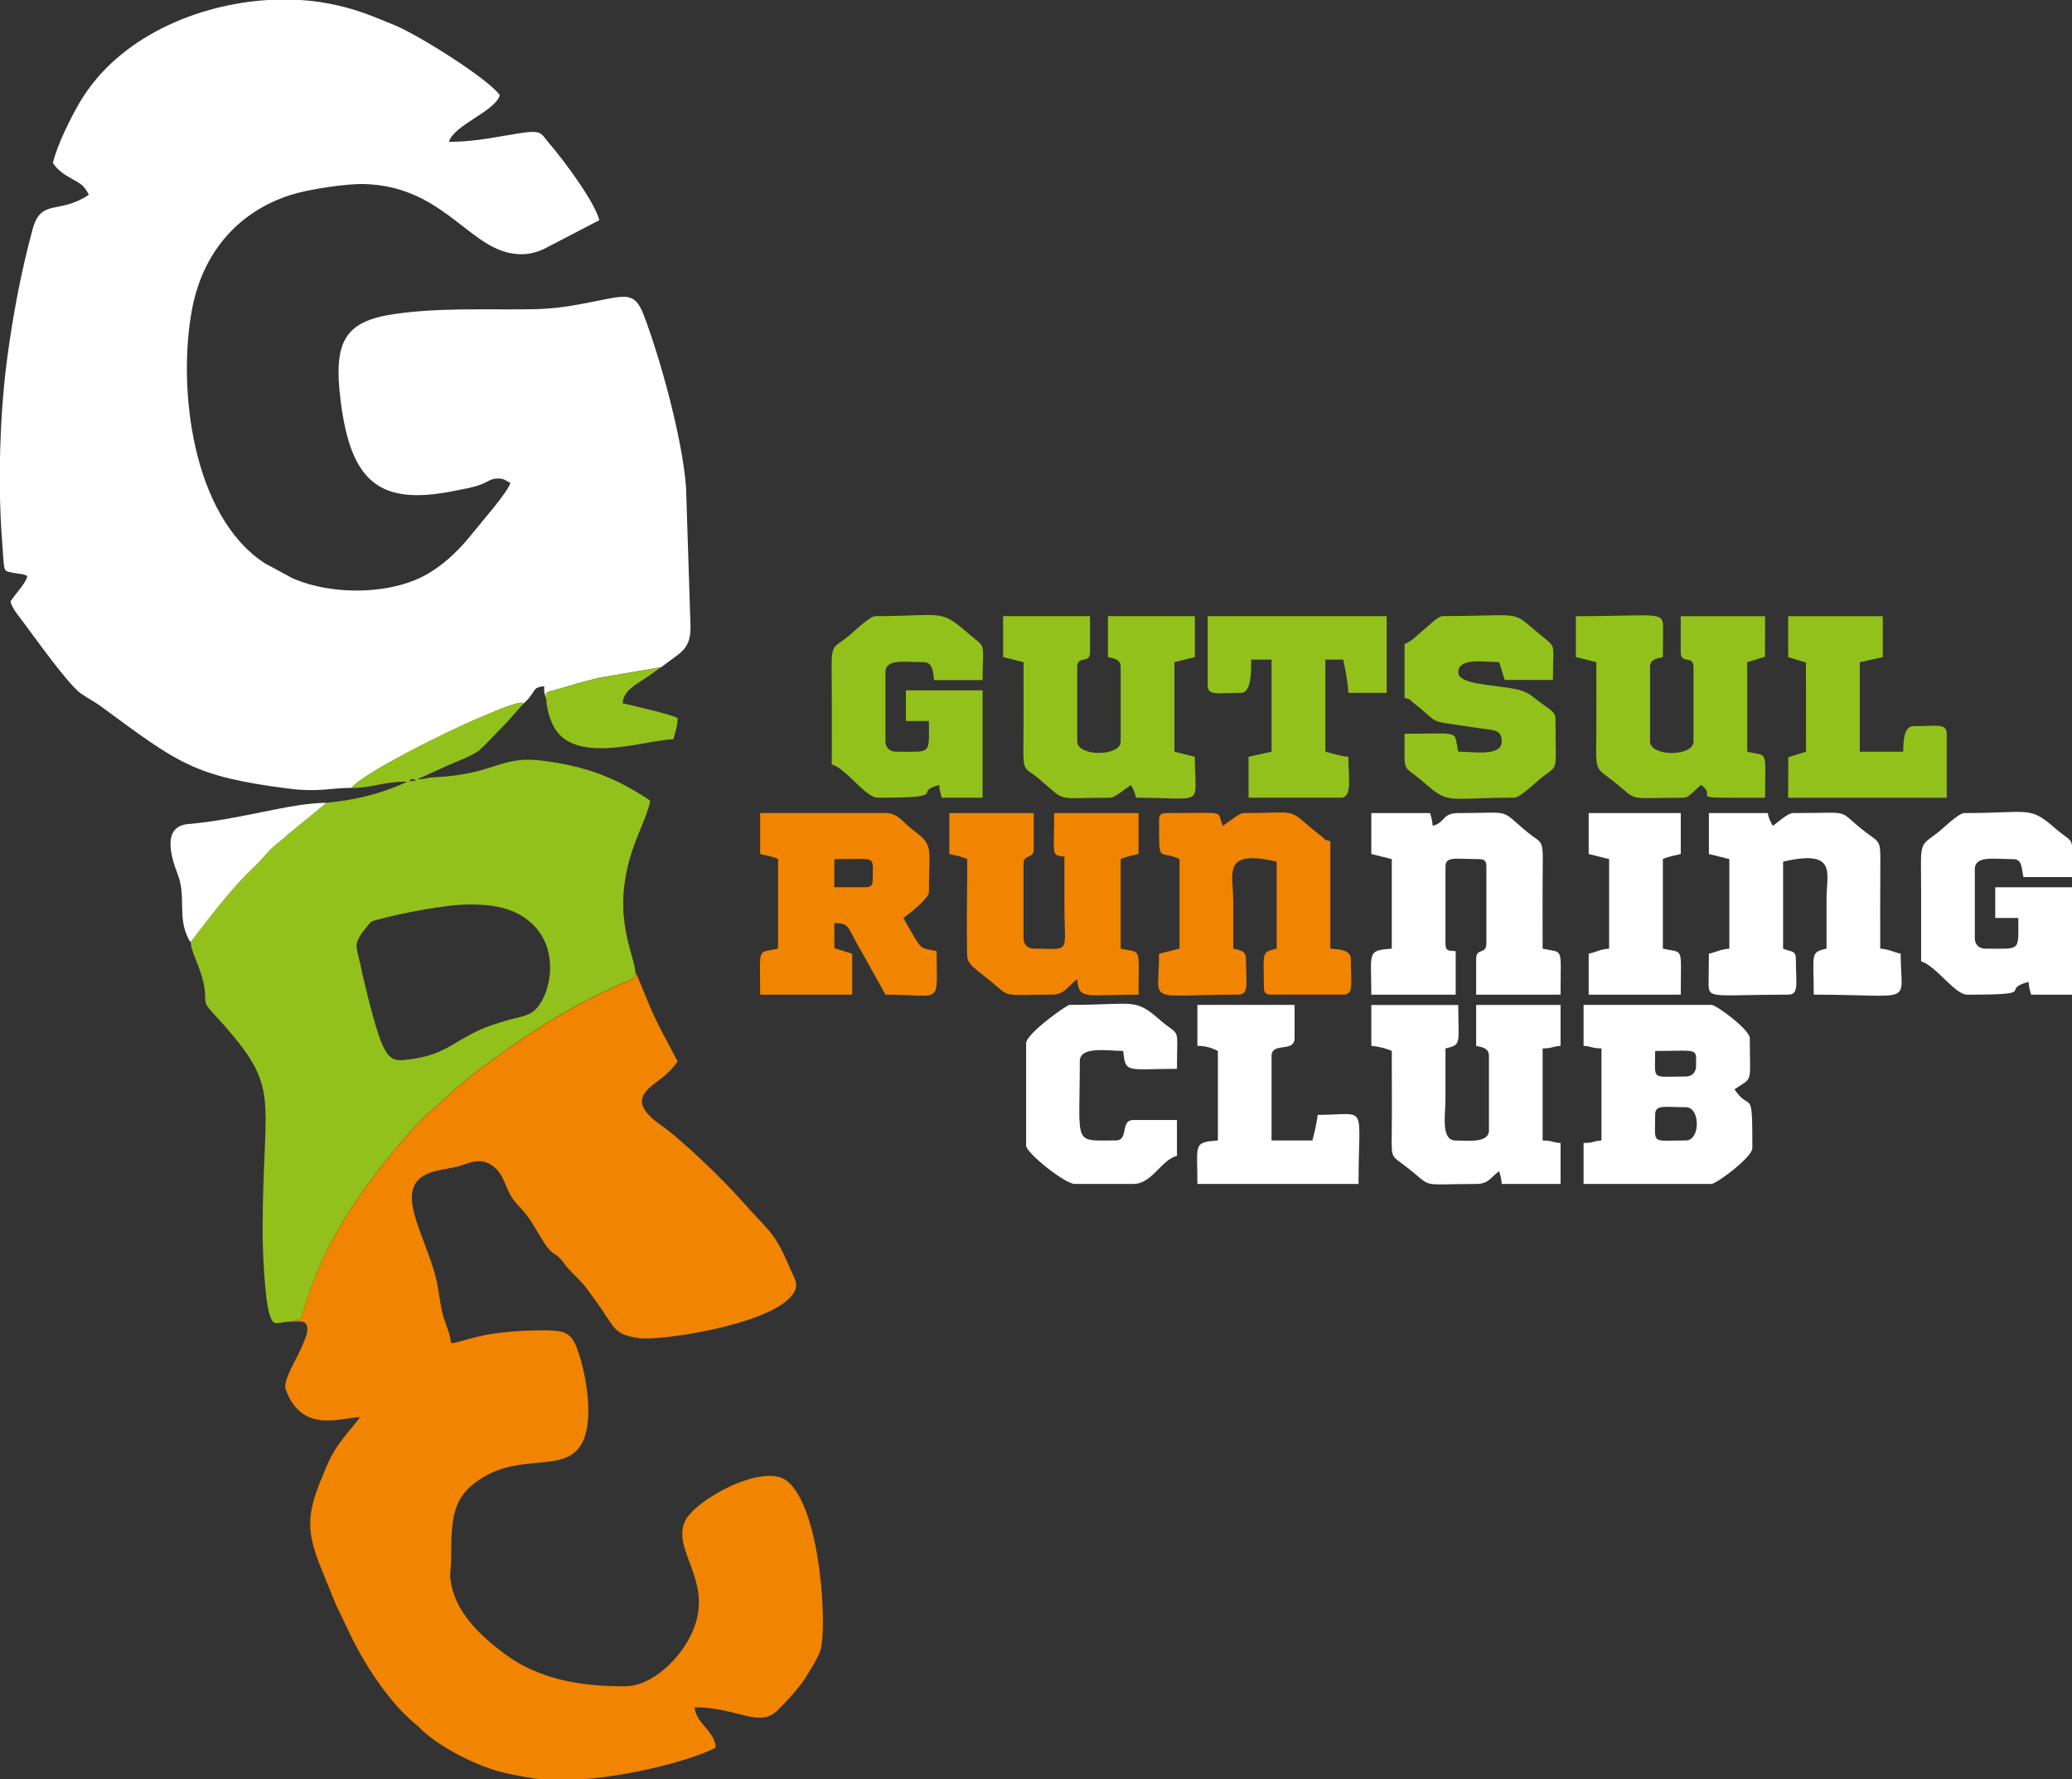
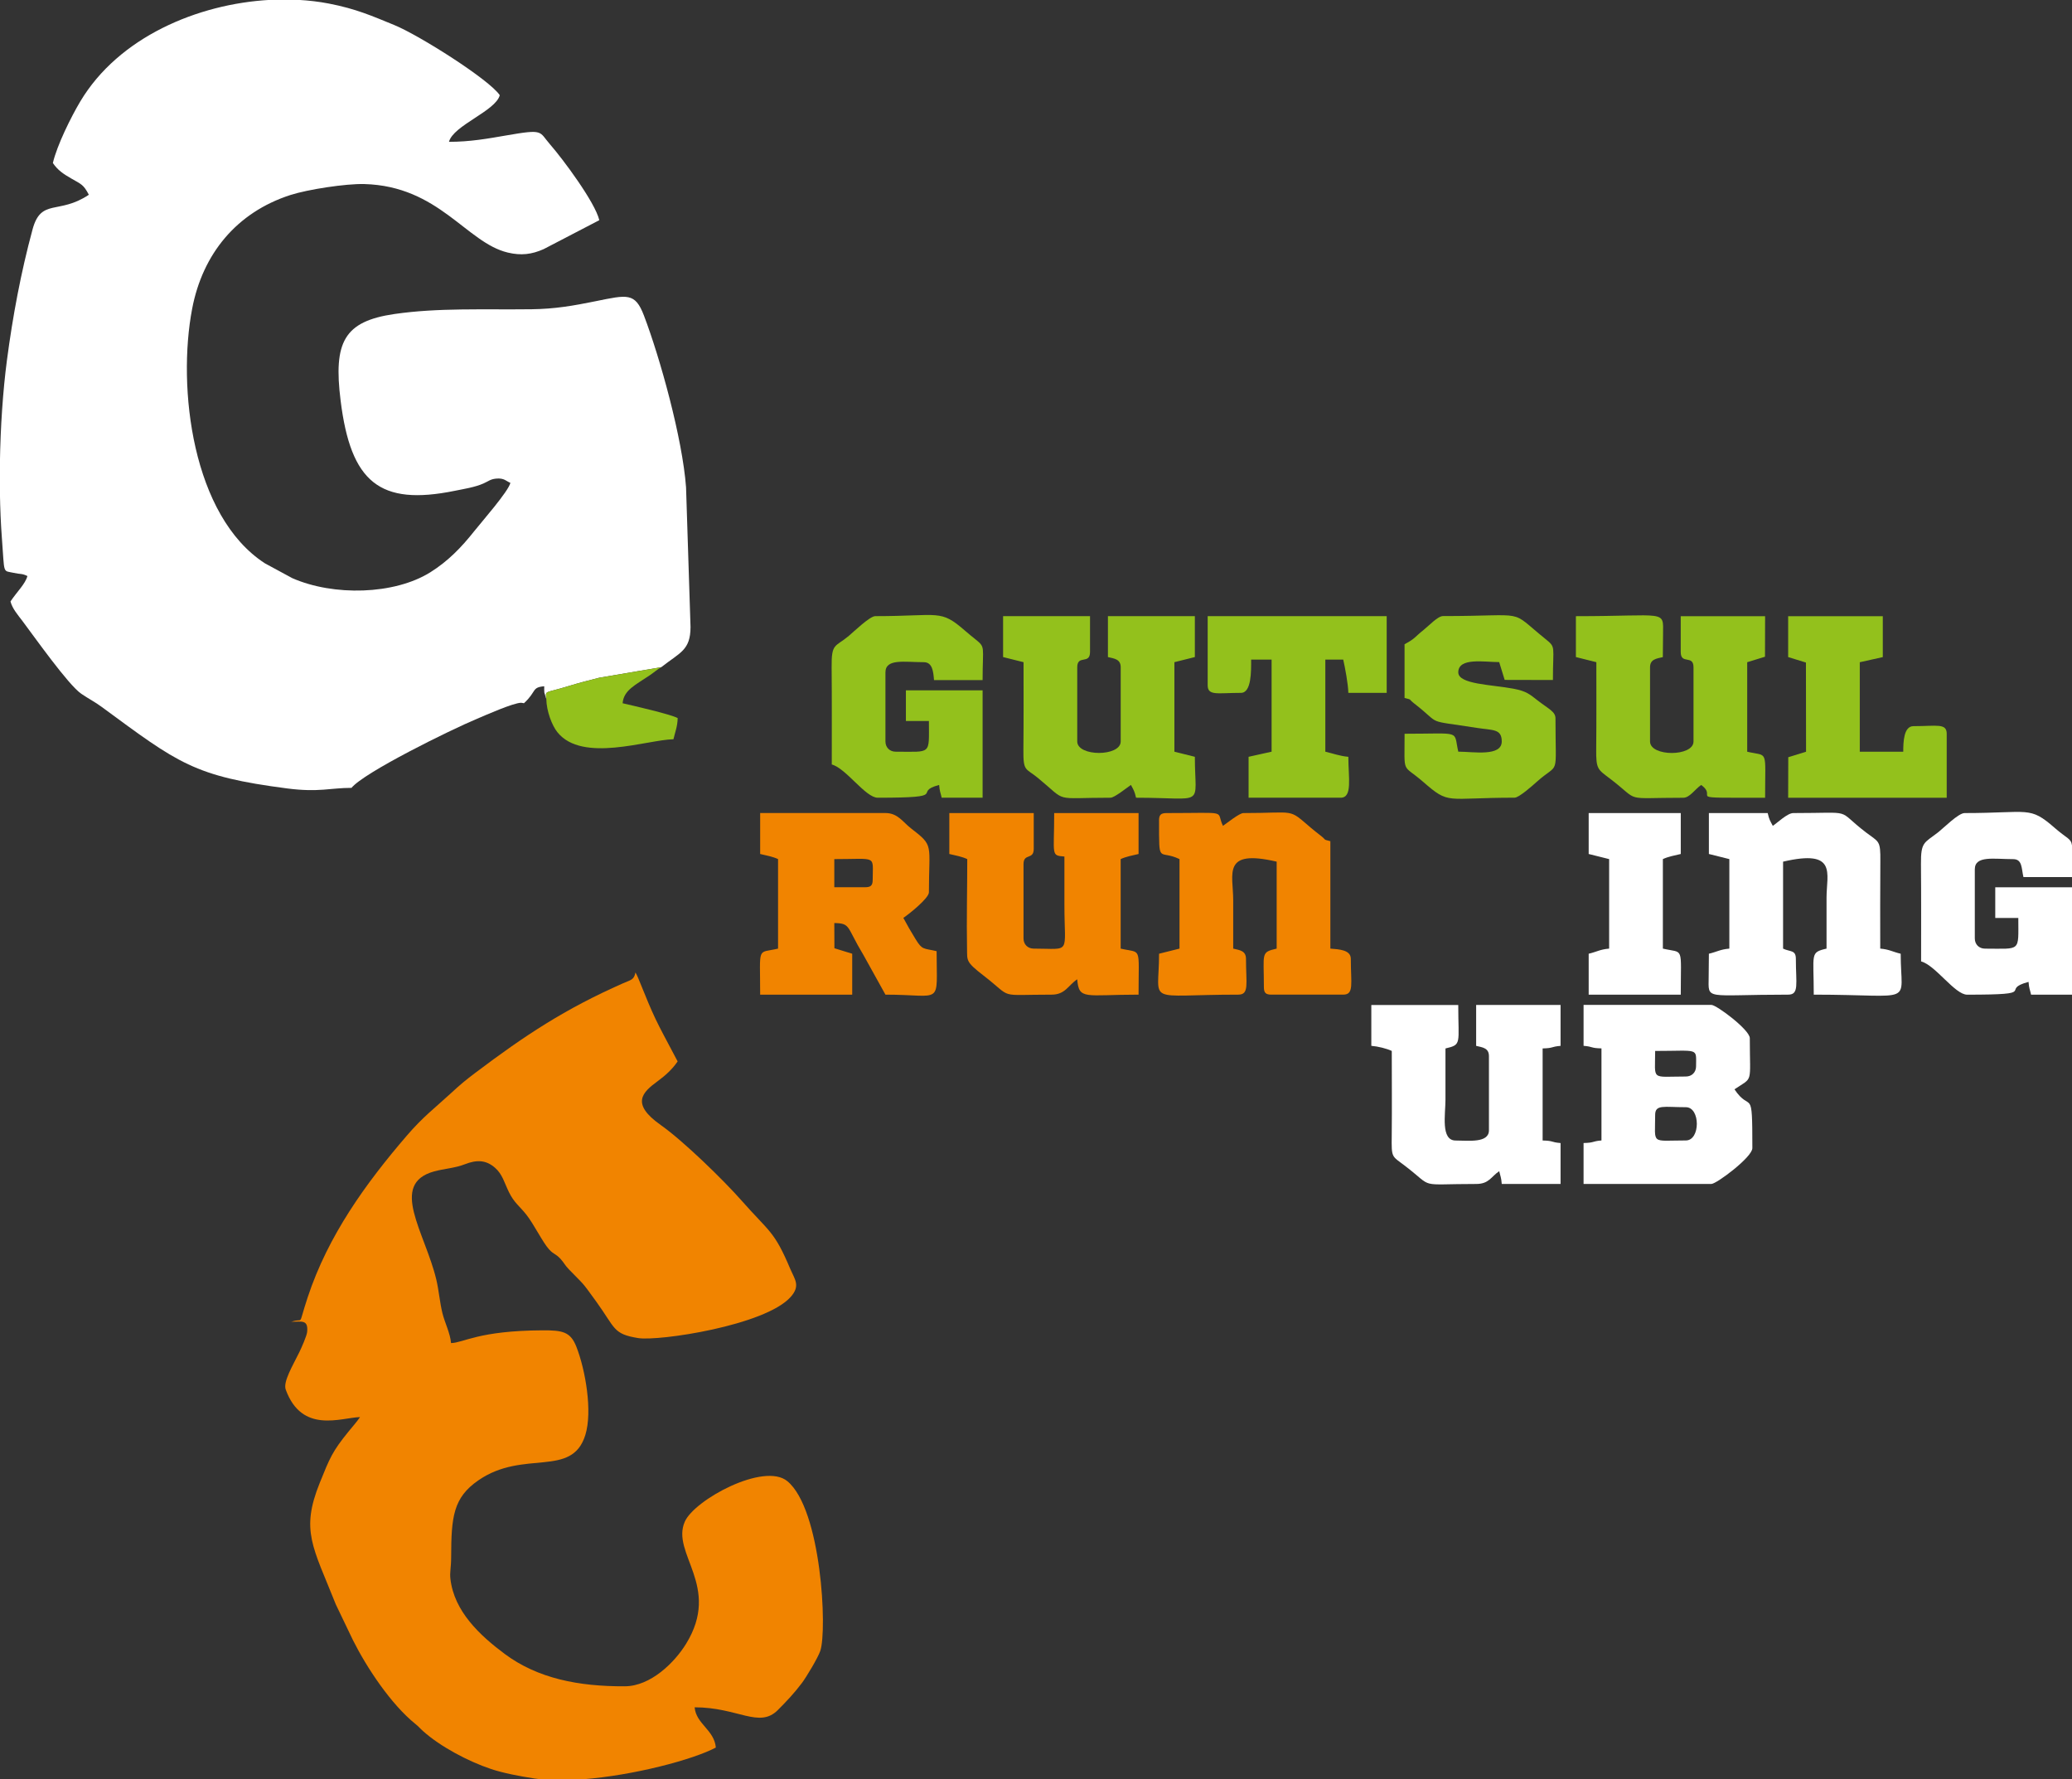
<svg xmlns="http://www.w3.org/2000/svg" id="Layer_2" data-name="Layer 2" viewBox="0 0 559.16 480.06">
  <rect x="0" y="0" width="559.16" height="480.06" fill="#333333" stroke="none" />
  <defs>
    <style>
      .cls-1 {
        fill: #fff;
      }

      .cls-1, .cls-2, .cls-3 {
        fill-rule: evenodd;
      }

      .cls-2 {
        fill: #f18400;
      }

      .cls-3 {
        fill: #93c11c;
      }
    </style>
  </defs>
  <g id="Layer_1-2" data-name="Layer 1">
    <g>
      <path class="cls-1" d="M94.83,212.6c3.32-4.15,26.63-15.63,33.93-18.68,1.98-.83,9.81-4.33,11.9-4.31l.74.12c3.46-3.17,2.02-4.29,5.47-4.57,0,.43-.03,1.3.03,1.69l.53,1.73c-.2-2.44-.65-1.41,6.22-3.54,2.62-.81,5.41-1.52,8.07-2.19l16.73-2.84c5.08-3.99,7.88-4.54,7.9-10.83l-1.21-37.71c-.97-13.19-7.02-34.95-11.37-46.35-2.39-6.23-4.45-5.59-13.02-3.85-6.11,1.24-11.01,2.09-17.26,2.17-13.23.16-25.15-.43-37.01,1.28-13.68,1.98-16.53,7.6-14.56,23.37,2.74,22.04,10.52,28.47,30.83,24.33,2.41-.49,5.38-.94,7.73-1.98,1.4-.62,1.83-1.14,3.36-1.3,2.27-.24,2.82.75,3.9,1.14-.55,2.33-7.8,10.56-9.79,13.07-3.45,4.36-7.07,8.08-11.81,11.05-9.77,6.11-26.17,6.46-37.26,1.59l-7.41-4.01c-19.57-12.7-23.7-47.34-19.61-68.71,2.82-14.72,11.95-25.95,26.5-30.65,4.69-1.51,14.96-3.09,19.94-2.96,20.17.55,27.53,15.8,38.71,18.48,3.64.87,6.48.5,9.68-.91l15.04-7.82c-1.12-4.82-9.9-16.58-13.28-20.44-3.08-3.53-1.55-4.21-11.87-2.42-4.91.85-9.75,1.72-15.42,1.72,1.18-4.46,12.57-8.28,13.71-12.58-2.79-4.18-21.71-16.17-28.49-18.94-5.85-2.39-10.26-4.37-17.65-5.79-2.63-.51-5.38-.83-8.2-.99h-7.64c-19.6,1.06-40.88,10.09-51.22,27.4-2.52,4.22-6.29,11.84-7.4,16.61,1.28,1.91,2.79,2.93,4.96,4.18,2.78,1.6,3.29,1.62,4.75,4.39-8.17,5.47-12.89.82-15.2,9.37-3.12,11.52-5.34,23.35-6.92,35.37-1.07,8.17-1.73,17.88-1.88,27.49v8.25c.07,4.21.24,8.3.53,12.14.76,9.99.13,8.71,3.18,9.39,1.99.44,2.13.1,3.71.86-.58,2.16-2.76,4.15-4.57,6.86.52,1.98,2.04,3.69,3.26,5.31,3,3.97,12.32,17.19,15.84,19.59,2.03,1.39,3.62,2.15,5.56,3.58,20.66,15.19,24.81,18.7,50.04,21.97,8.5,1.1,11.66-.16,17.27-.16" />
      <path class="cls-2" d="M78.52,356.62c2.89,0,4.69-.68,4.37,2.73-.1,1.07-1.56,4.36-2.11,5.47-1.77,3.63-4.44,7.99-3.67,10.1,4.38,12.05,14.97,7.54,20.05,7.42-.75,1.12-2.01,2.57-3.04,3.82-4.48,5.49-5.13,7.25-7.82,13.9-5.24,12.97-1.85,17.27,4.33,32.83l4.63,9.65c3.74,7.46,10.28,17.31,16.84,22.59.92.73,1.19,1.15,2.07,1.93,4.66,4.19,12.24,8.19,18.35,10.23,3.19,1.07,7.72,1.95,11.73,2.56.58.09,1.17.16,1.78.22h11.15c13.78-1.05,29.8-5.29,36-8.57-.4-4.76-5.34-6.36-5.72-10.86,11.7,0,17.42,5.79,22.45.74,2.44-2.45,4.34-4.45,6.46-7.25,1.19-1.56,4.38-6.87,5-8.72,1.9-5.62.31-38.17-8.89-45.78-6.28-5.2-25.1,5.03-27.68,10.93-3.79,8.61,9.9,17.4.36,32.93-3.08,5.02-9.52,11.44-16.53,11.48-12.41.06-23.5-2.08-32.45-8.75-6.67-4.98-13.63-11.45-14.63-20.24-.21-1.89.19-2.83.2-5.87.03-10.89.57-16.02,7.32-20.69,12.22-8.47,25.25-.53,28.89-12.25,1.98-6.37.03-17.55-2.4-23.77-1.6-4.1-3.73-4.5-9.24-4.47-17.21.09-21.22,3.37-24.6,3.44-.22-2.67-1.64-5.37-2.3-7.98-.72-2.84-.99-6.29-1.68-9.18-3.04-12.7-12.83-25.77-.61-29.15,2.75-.76,5.59-.87,8.35-1.95,3.18-1.24,5.69-1.16,8.11.96,2.02,1.77,2.47,3.94,3.74,6.54,1.43,2.94,2.87,3.77,4.73,6.13,2.03,2.57,4.42,7.49,6.1,9.33,1.37,1.5,1.73,1.08,3.12,2.6,1.01,1.11,1.07,1.59,2.29,2.85,4.23,4.4,3.1,2.79,7.34,8.66,5.22,7.22,4.48,8.74,11.32,9.84,5.57.89,34.18-3.38,41.1-11.05,2.78-3.08,1.15-4.76-.09-7.68-4.33-10.26-5.6-9.84-13.09-18.34-4.87-5.53-15.69-16.08-21.86-20.43-8.22-5.79-4.83-8.85-.88-11.76,2.2-1.62,4.04-3.28,5.46-5.39-6.36-12.01-6.02-11.09-10.65-22.5-.07-.16-.29-.64-.35-.77l-.39-.73c-.34,2.03-1.3,2.02-3.38,2.94-15.64,6.91-26.38,14-39.85,24.16-2.52,1.9-4.09,3.19-6.53,5.46-4.42,4.07-7.54,6.36-11.95,11.49-11.08,12.88-21.24,26.96-26.73,43.58-2.85,8.6-.78,5.28-4.53,6.67" />
-       <path class="cls-3" d="M94.83,212.6c5.62,0,8.57-1.72,14.9-1.72-.61.43.07.07-1.11.6-6.37,2.86-13.53,4.48-20.5,5.11l-10.43,8.54c-1.74,1.66-3.39,2.72-4.9,4.26-1.82,1.87-2.6,3.02-4.42,4.71-7.29,6.79-16.26,19.46-16.93,20.02.15,2.02,1.21,4.23,1.97,6.22,3.72,9.8.27,8.85,3.57,12.43,19.71,21.35,13.92,20.65,13.89,59.26,0,4.95.51,18.32,1.9,22.69,1.14,3.57,1.85,1.88,5.75,1.88,3.75-1.39,1.69,1.93,4.53-6.67,5.49-16.62,15.65-30.7,26.73-43.58,4.41-5.13,7.53-7.42,11.95-11.49,2.45-2.27,4.02-3.56,6.53-5.46,13.47-10.16,24.21-17.25,39.85-24.16,2.08-.92,3.04-.9,3.38-2.94-.7-6.18-7.2-16.8.2-35.77.91-2.32,3.59-8.5,3.76-10.53-9.15-6.12-17.12-9.2-28.72-10.72-12.03-1.58-12.65,3.62-29.56,4.44-2.57.12-2.1.5-4.58.56l8.25-3.76c2.22-.93,7.06-2.82,8.48-4.09,2.08-1.84,3.97-4,5.99-6.02,2.41-2.41,3.74-4.21,6.1-6.71l-.74-.12c-2.09-.03-9.92,3.48-11.9,4.31-7.3,3.05-30.61,14.53-33.93,18.68M110.87,210.31c.61-.61,2.17.91.64.29-.01,0-1.59.66-.64-.29ZM126.87,244.03c6.25,0,11.18.93,15.37,4.06,9.83,7.34,6.23,21.92,1.23,25.11-1.79,1.13-4.82,1.53-6.96,2.19-2.34.72-5,1.53-7.18,2.54-8.09,3.79-9.73,7.05-20.49,8.08-3.18.3-4.24-1.26-5.44-3.67-1.97-3.95-5.06-16.89-6.21-22.36-1.02-4.85-2.14-5.11,1.87-10.03,1.19-1.45,1.02-1.33,2.77-1.8,6.62-1.8,18.34-4.12,25.03-4.12Z" />
      <path class="cls-2" d="M205.14,230.41c1.64.38,3.47.73,4.83,1.38v24.15c-5.77,1.35-4.83-.97-4.83,12.42h24.84v-11.04l-4.8-1.48-.03-6.8c4.5.1,3.2.92,7.89,8.67l5.91,10.65c15.66,0,13.81,3.24,13.81-11.73-3.61-.84-3.85-.25-5.7-3.28-1.22-1.98-2.27-3.8-3.28-5.7,1.54-1.03,6.9-5.3,6.9-6.9,0-13.18,1.46-12.41-4.83-17.25-2.18-1.67-3.54-4.14-6.9-4.14h-33.81v11.04ZM233.43,239.38h-8.28v-7.59c11.71,0,10.36-1.17,10.36,5.52,0,1.59-.48,2.07-2.07,2.07Z" />
      <path class="cls-2" d="M256.2,230.41c1.65.38,3.47.73,4.83,1.38,0,7.99-.21,16.26-.06,24.21.07,3.19-.41,3.46,4.49,7.24,8.18,6.32,3.35,5.12,18.34,5.12,3.69,0,4.46-2.51,6.9-4.14.47,5.68,2.12,4.14,16.56,4.14,0-13.39.94-11.08-4.83-12.42v-24.15c1.36-.65,3.18-1,4.83-1.38v-11.04h-22.77c0,11.49-.96,11.42,2.76,11.73,0,4.37,0,8.74,0,13.11,0,13.52,1.98,11.73-8.28,11.73-1.62,0-2.76-1.14-2.76-2.76v-20.01c0-3.08,2.76-1.07,2.76-4.14v-9.66h-22.78v11.04Z" />
      <path class="cls-1" d="M461.17,230.41c1.9.44,3.62.94,5.52,1.38v24.15c-2.49.21-3.29.86-5.52,1.38,0,2.1-.04,4.18-.06,6.27-.05,6.43-1.24,4.77,21.46,4.77,3.01,0,2.07-2.92,2.07-9.66,0-2.46-1.52-1.83-3.45-2.76v-23.46c14.72-3.43,11.74,3.19,11.73,9.66,0,4.6,0,9.2,0,13.8-4.53,1.06-3.45,1.28-3.45,12.42,27.85,0,23.46,3.14,23.46-11.04-2.23-.52-3.03-1.17-5.52-1.38,0-7.83-.04-15.67.03-23.5.06-5.83-.36-5.16-3.88-7.85-8.46-6.47-2.62-5.22-19.62-5.22-1.57,0-4.29,2.63-5.52,3.45-.75-1.42-.96-1.63-1.38-3.45h-15.87v11.04Z" />
      <path class="cls-1" d="M427.35,282.17c2.68.22,1.8.62,4.83.69v24.84c-2.68.23-1.8.62-4.83.69v11.04h34.51c1.35,0,11.04-7.22,11.04-9.66,0-17.23-.39-9.24-4.83-15.87,5.16-3.45,4.14-1.23,4.14-13.8,0-2.25-8.99-8.97-10.35-8.97h-34.51v11.04ZM454.96,290.45c-9.59,0-8.29,1.25-8.29-6.9,12.02,0,11.04-.97,11.04,4.14,0,1.62-1.14,2.76-2.76,2.76ZM454.96,307.7c-9.59,0-8.29,1.26-8.29-6.9,0-2.88,2.4-2.07,8.29-2.07,3.94,0,3.94,8.97,0,8.97Z" />
      <path class="cls-2" d="M312.79,221.44c0,12.22-.19,7.61,5.52,10.35v24.15c-1.9.44-3.63.94-5.52,1.38,0,13.99-4.15,11.04,21.39,11.04,3,0,2.07-2.92,2.07-9.66,0-2.18-1.69-2.35-3.45-2.76,0-4.37,0-8.74,0-13.11,0-7.05-3.11-13.81,11.73-10.35v23.46c-4.35,1.01-3.45,1.12-3.45,10.35,0,1.59.48,2.07,2.07,2.07h19.32c3,0,2.07-2.92,2.07-9.66,0-2.43-3.18-2.57-5.52-2.76v-28.98c-2.23-.6-.85-.13-2.63-1.51-.89-.69-1.78-1.39-2.68-2.15-6.21-5.3-3.77-3.93-18.16-3.93-1.08,0-4.44,2.72-5.52,3.45-2.04-4.26,2.08-3.45-15.18-3.45-1.59,0-2.07.48-2.07,2.07" />
-       <path class="cls-1" d="M370.07,230.41c1.89.44,3.62.94,5.52,1.38v24.15c-6.81.57-5.52.77-5.52,12.42h22.77v-11.73c-1.95-.16-2.76.02-2.76-2.07v-20.7c0-2.94,2.65-2.07,8.97-2.07,1.59,0,2.07.48,2.07,2.07v20.7c0,3.07-2.76,1.07-2.76,4.14v9.66h22.78c0-13.39.94-11.08-4.84-12.42,0-7.83-.04-15.67.04-23.5.06-6.14-.55-4.97-3.96-7.77-8.1-6.66-3.71-5.3-18.85-5.3-4.39,0-3.34,2.5-6.9,3.45-.15-1.86-.32-1.87-.69-3.45h-15.87v11.04Z" />
      <path class="cls-3" d="M270.7,177.28c1.89.44,3.62.94,5.52,1.38,0,7.83.04,15.67-.04,23.5-.06,6.14.56,4.97,3.96,7.77,8.17,6.72,3.66,5.3,19.54,5.3,1.08,0,4.44-2.72,5.52-3.45.75,1.42.96,1.63,1.38,3.45,19.07,0,15.87,2.8,15.87-11.04-1.89-.44-3.62-.94-5.52-1.38v-24.15c1.9-.44,3.62-.94,5.52-1.38v-11.04h-23.46v11.04c1.75.41,3.45.57,3.45,2.76v20.01c0,4.13-11.73,4.13-11.73,0v-20.01c0-3.51,3.45-.63,3.45-4.14v-9.66h-23.46v11.04Z" />
      <path class="cls-3" d="M425.28,177.28c1.9.44,3.63.94,5.52,1.38,0,7.83.04,15.67-.04,23.5-.05,5.44.42,5.41,3.77,7.96,8.41,6.4,2.99,5.12,19.73,5.12,1.75,0,3.18-2.34,4.83-3.45,5.04,3.69-5.86,3.45,17.25,3.45,0-13.39.94-11.08-4.83-12.42v-24.15l4.8-1.48.03-10.94h-22.77v9.66c0,3.51,3.45.63,3.45,4.14v20.01c0,4.13-11.73,4.13-11.73,0v-20.01c0-2.19,1.7-2.35,3.45-2.76,0-2.1.04-4.18.06-6.27.05-6.59,1.06-4.77-23.52-4.77v11.04Z" />
      <path class="cls-1" d="M370.07,282.17c1.84.15,4.21.75,5.52,1.38,0,7.59.07,15.21-.01,22.8-.08,6.2-.03,5.44,3.55,8.18,8.16,6.23,3.01,4.91,19.24,4.91,3.47,0,4.01-1.97,6.21-3.45.37,1.57.54,1.59.69,3.45h15.87v-11.04c-2.68-.22-1.8-.62-4.84-.69v-24.84c3.04-.07,2.15-.47,4.84-.69v-11.04h-22.78v11.04c1.75.41,3.45.58,3.45,2.76v20.02c0,3.51-5.53,2.76-8.97,2.76-4.09,0-2.76-7.07-2.76-11.04,0-4.6,0-9.2,0-13.8,4.47-1.04,3.45-1.21,3.45-11.73h-23.46v11.04Z" />
      <path class="cls-1" d="M518.45,259.4c3.87,1.03,9.11,8.97,12.42,8.97,20.1,0,8.38-1.27,16.56-3.45.16,1.86.33,1.88.69,3.45h11.04v-28.98h-20.71v8.28h6.22c0,9.26.84,8.28-8.97,8.28-1.62,0-2.77-1.14-2.77-2.76v-18.63c0-3.8,5.1-2.76,10.36-2.76,2.5,0,2.21,2.49,2.76,4.83h13.11v-8.54c-.26-1.9-1.27-1.76-4.68-4.73-6.85-5.97-6.73-3.99-24.31-3.99-1.66,0-5.69,4.06-7.19,5.23-3.71,2.88-4.63,2.49-4.58,8.54.08,8.75.04,17.51.04,26.26" />
      <path class="cls-3" d="M224.46,206.26c3.87,1.03,9.11,8.97,12.42,8.97,20.07,0,8.99-1.43,16.56-3.45.16,1.86.33,1.88.69,3.45h11.04v-28.98h-20.7v8.28h6.21c0,9.26.84,8.28-8.97,8.28-1.61,0-2.76-1.15-2.76-2.76v-18.63c0-3.8,5.09-2.76,10.35-2.76,2.36,0,2.57,2.58,2.76,4.83h13.11c0-9.3.88-8.73-2.03-11.08-1.04-.85-1.48-1.17-2.64-2.18-6.85-5.97-6.73-3.99-24.31-3.99-1.44,0-5.8,4.2-7.11,5.31-3.73,3.12-4.71,1.87-4.65,8.46.08,8.75.04,17.51.04,26.26" />
      <path class="cls-3" d="M379.04,173.82v14.49c2.23.59.85.12,2.63,1.51,7.76,6.02,2.4,4.29,16.9,6.57,4.29.67,6.7.2,6.7,3.65,0,4.17-7.68,2.76-11.73,2.76-1.37-5.91,1.21-4.83-14.49-4.83,0,11.33-.77,7.95,4.99,12.96,7.22,6.29,5.83,4.29,24.69,4.29,1.21,0,4.97-3.37,6.03-4.32,6.19-5.51,5.01-.62,5.01-17.08,0-1.84-1.85-2.53-4.82-4.84-2.07-1.62-3.03-2.51-6.5-3.16-5.93-1.13-14.91-1.16-14.91-4.42,0-4.09,7.08-2.76,11.04-2.76l1.48,4.8,13.02.03c0-9.3.88-8.73-2.03-11.08-10.21-8.23-4.09-6.17-27.64-6.17-1.39,0-3.77,2.58-5.23,3.74-2.5,1.98-2.19,2.3-5.13,3.85" />
      <path class="cls-3" d="M325.91,184.87c0,2.94,2.65,2.07,8.97,2.07,2.88,0,2.76-5.89,2.76-8.97h5.52v24.84c-2.01.47-4.21.91-6.21,1.38v11.04h24.84c3.26,0,2.08-5.36,2.08-11.04-2.28-.19-4.14-.9-6.21-1.38v-24.84h4.83c.49,2.11,1.33,6.59,1.38,8.97h10.35v-20.7h-48.31v18.63Z" />
-       <path class="cls-1" d="M276.91,281.48v27.6c0,2,10.5,10.35,13.11,10.35h15.87c4.99,0,7.4-6.43,11.73-7.59v-9.66h-11.73c-3.77,0-1.07,5.52-4.83,5.52-11.68,0-9.66,1.65-9.66-21.39,0-4.17,7.69-2.76,11.73-2.76.52,6.22,1.15,4.83,14.49,4.83,0-12.12,1.08-8.26-4.68-13.27-6.85-5.97-6.73-3.99-24.3-3.99-.77,0-11.73,7.78-11.73,10.35" />
      <path class="cls-3" d="M482.56,177.28l4.8,1.48.03,24.06-4.8,1.48-.03,10.94h42.79v-17.25c0-2.94-2.65-2.07-8.97-2.07-2.62,0-2.76,4.19-2.76,6.9h-11.73v-24.15c2.01-.47,4.21-.91,6.21-1.38v-11.04h-25.54v11.04Z" />
-       <path class="cls-1" d="M323.14,282.17c2.54.06,3.83.57,5.52,1.38v24.15c-6.77.56-5.52.82-5.52,11.73h43.48c0-22.28,2.81-18.63-11.04-18.63-.19,2.19-.92,4.89-1.39,6.9h-11.04v-22.77c0-3.91,6.21-.81,6.21-4.83v-8.97h-26.22v11.04Z" />
      <path class="cls-1" d="M428.73,230.41c1.9.44,3.63.94,5.52,1.38v24.15c-2.49.21-3.29.86-5.52,1.38v11.04h24.85c0-13.39.94-11.08-4.83-12.42v-24.15c1.36-.65,3.18-1,4.83-1.38v-11.04h-24.85v11.04Z" />
-       <path class="cls-1" d="M51.43,254.13c.67-.56,9.64-13.24,16.93-20.02,1.82-1.69,2.61-2.83,4.42-4.71,1.51-1.54,3.16-2.6,4.9-4.26l10.43-8.54c-9.65,0-23.5,4.59-37.25,5.72-7.4.61-4.58,9.21-2.86,13.71,2.26,5.9-.14,11.29,2.81,17.15.48.95.24.53.61.95" />
      <path class="cls-3" d="M147.43,188.59c.05,3.25,1.51,7.14,3.02,9,6.74,8.3,24.09,2.02,31.29,1.86.45-1.95,1.09-3.41,1.14-5.71-2.02-1.07-12.07-3.35-14.86-4,.29-3.57,3.51-4.95,7.32-7.54,1.31-.89,1.88-1.47,3.1-2.18l-16.73,2.84c-2.66.67-5.45,1.38-8.07,2.19-6.87,2.12-6.42,1.09-6.22,3.54" />
    </g>
  </g>
</svg>